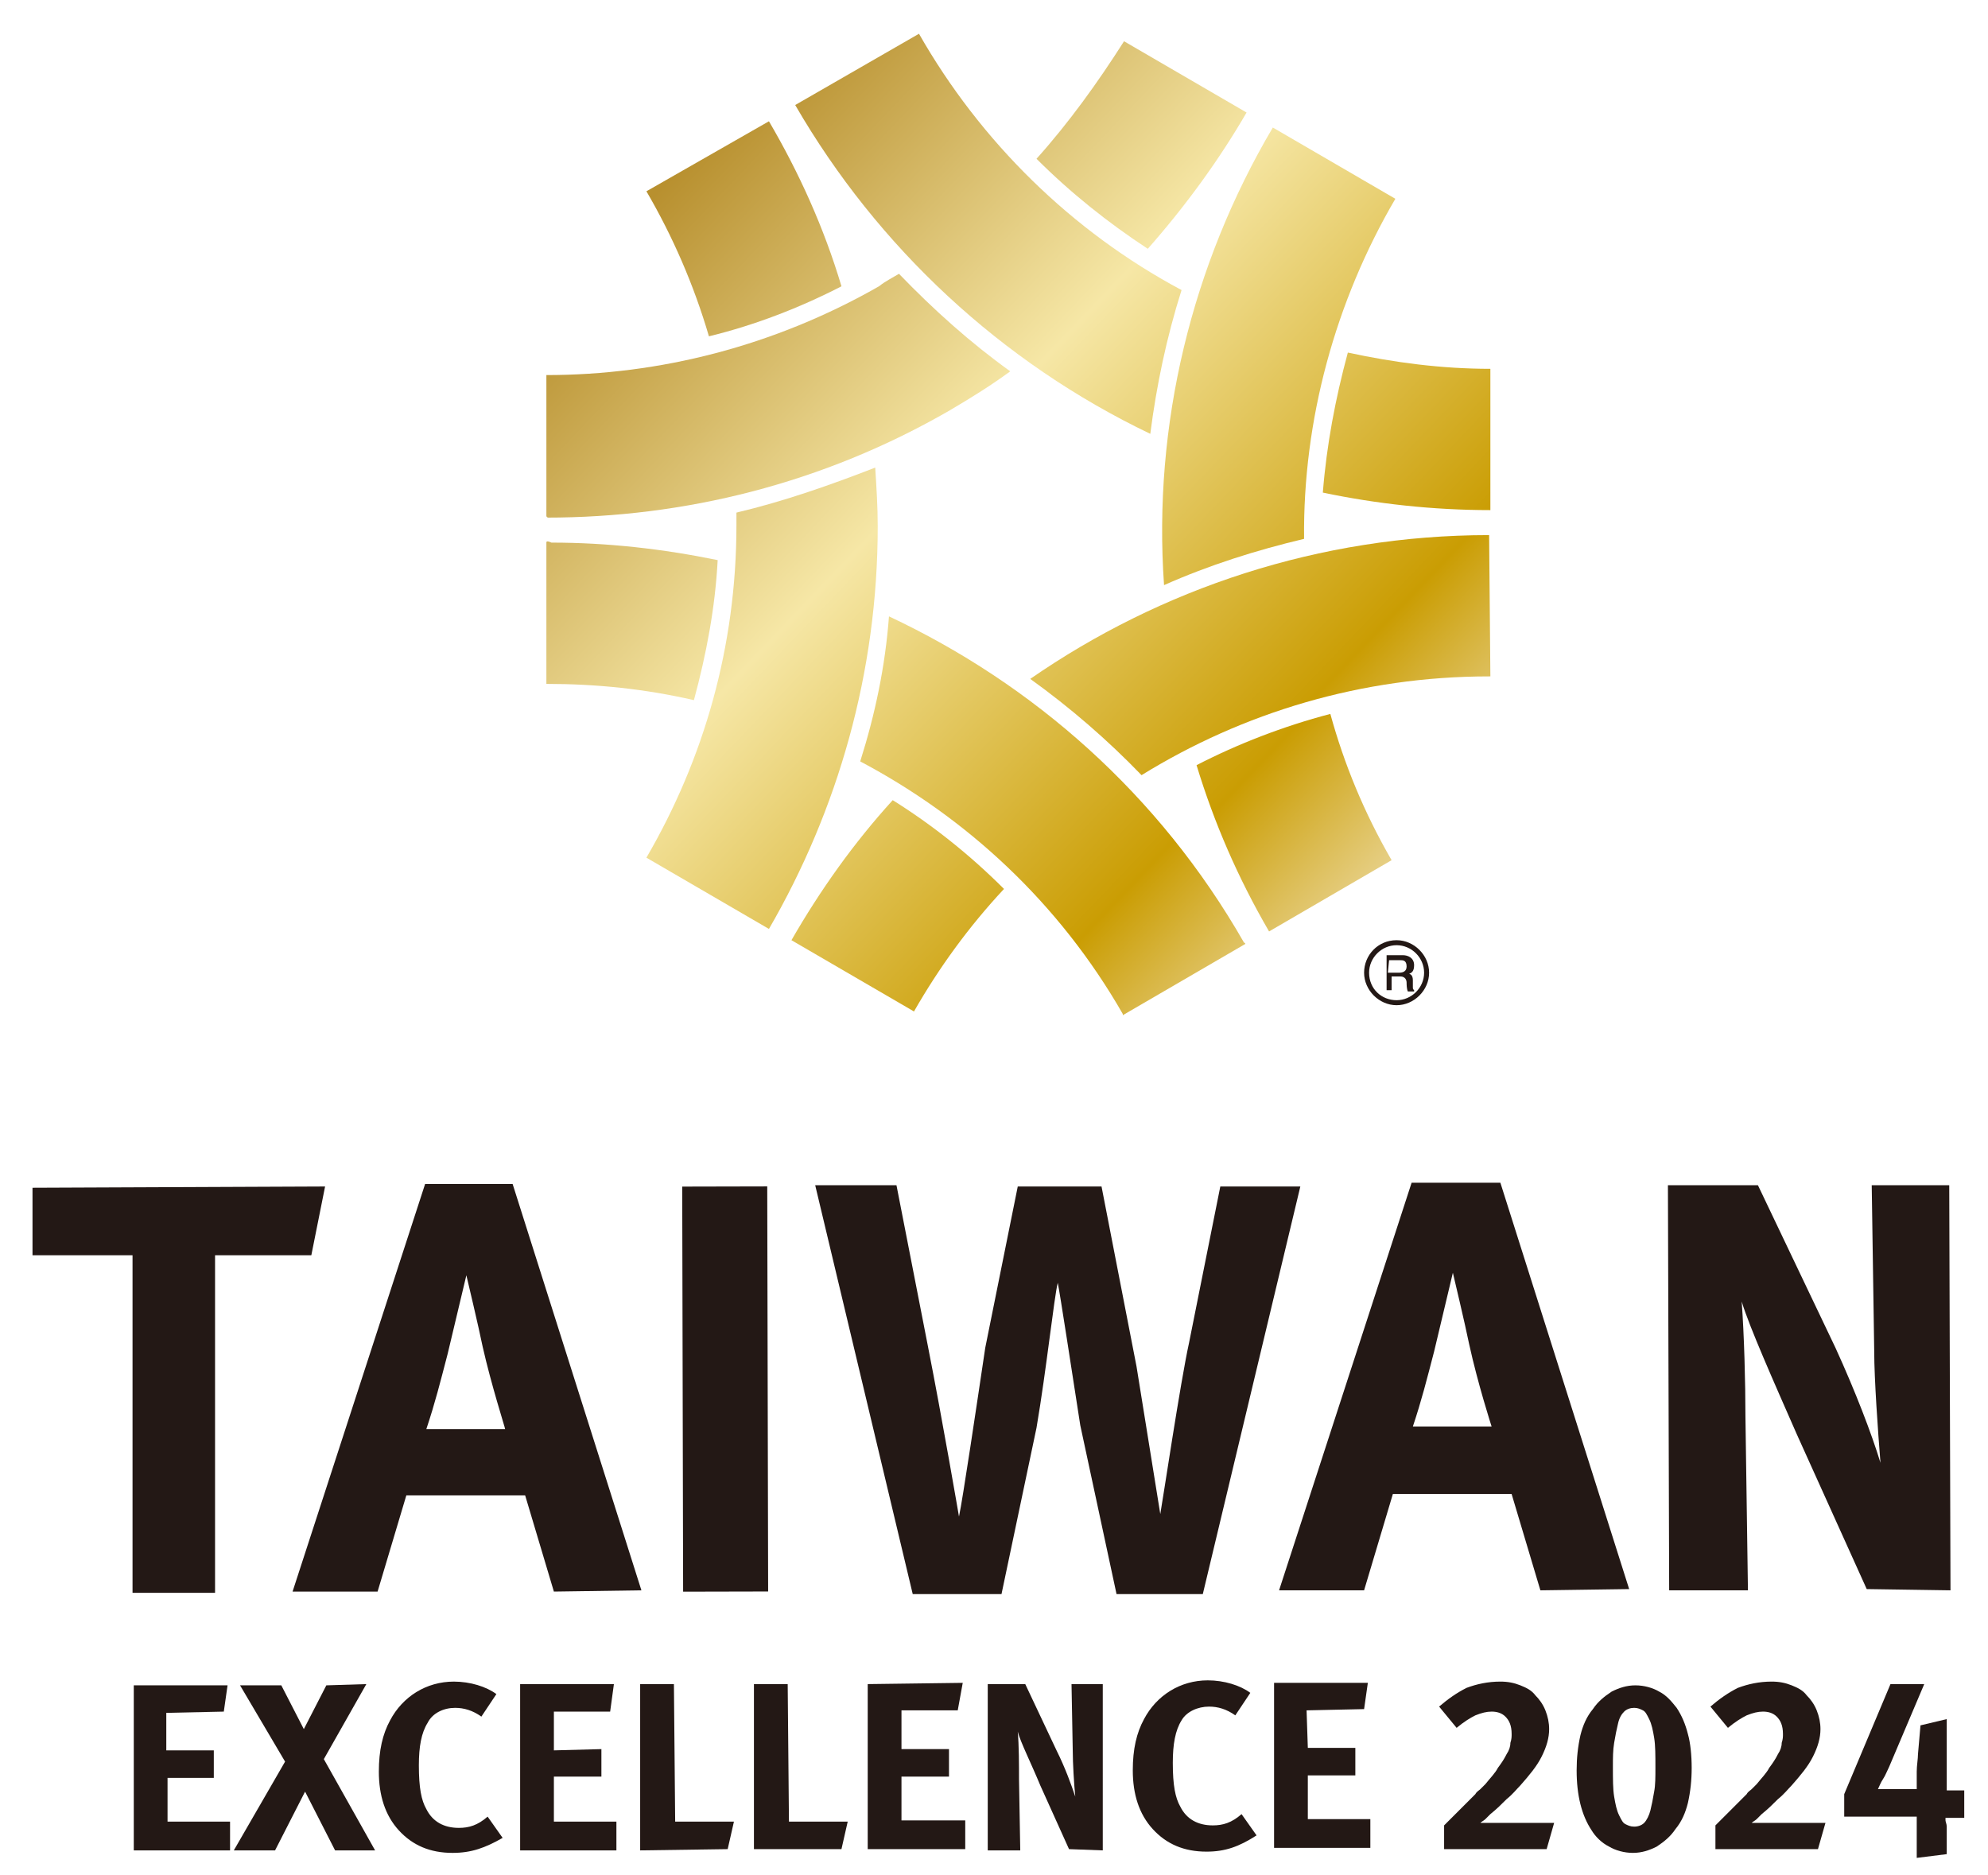
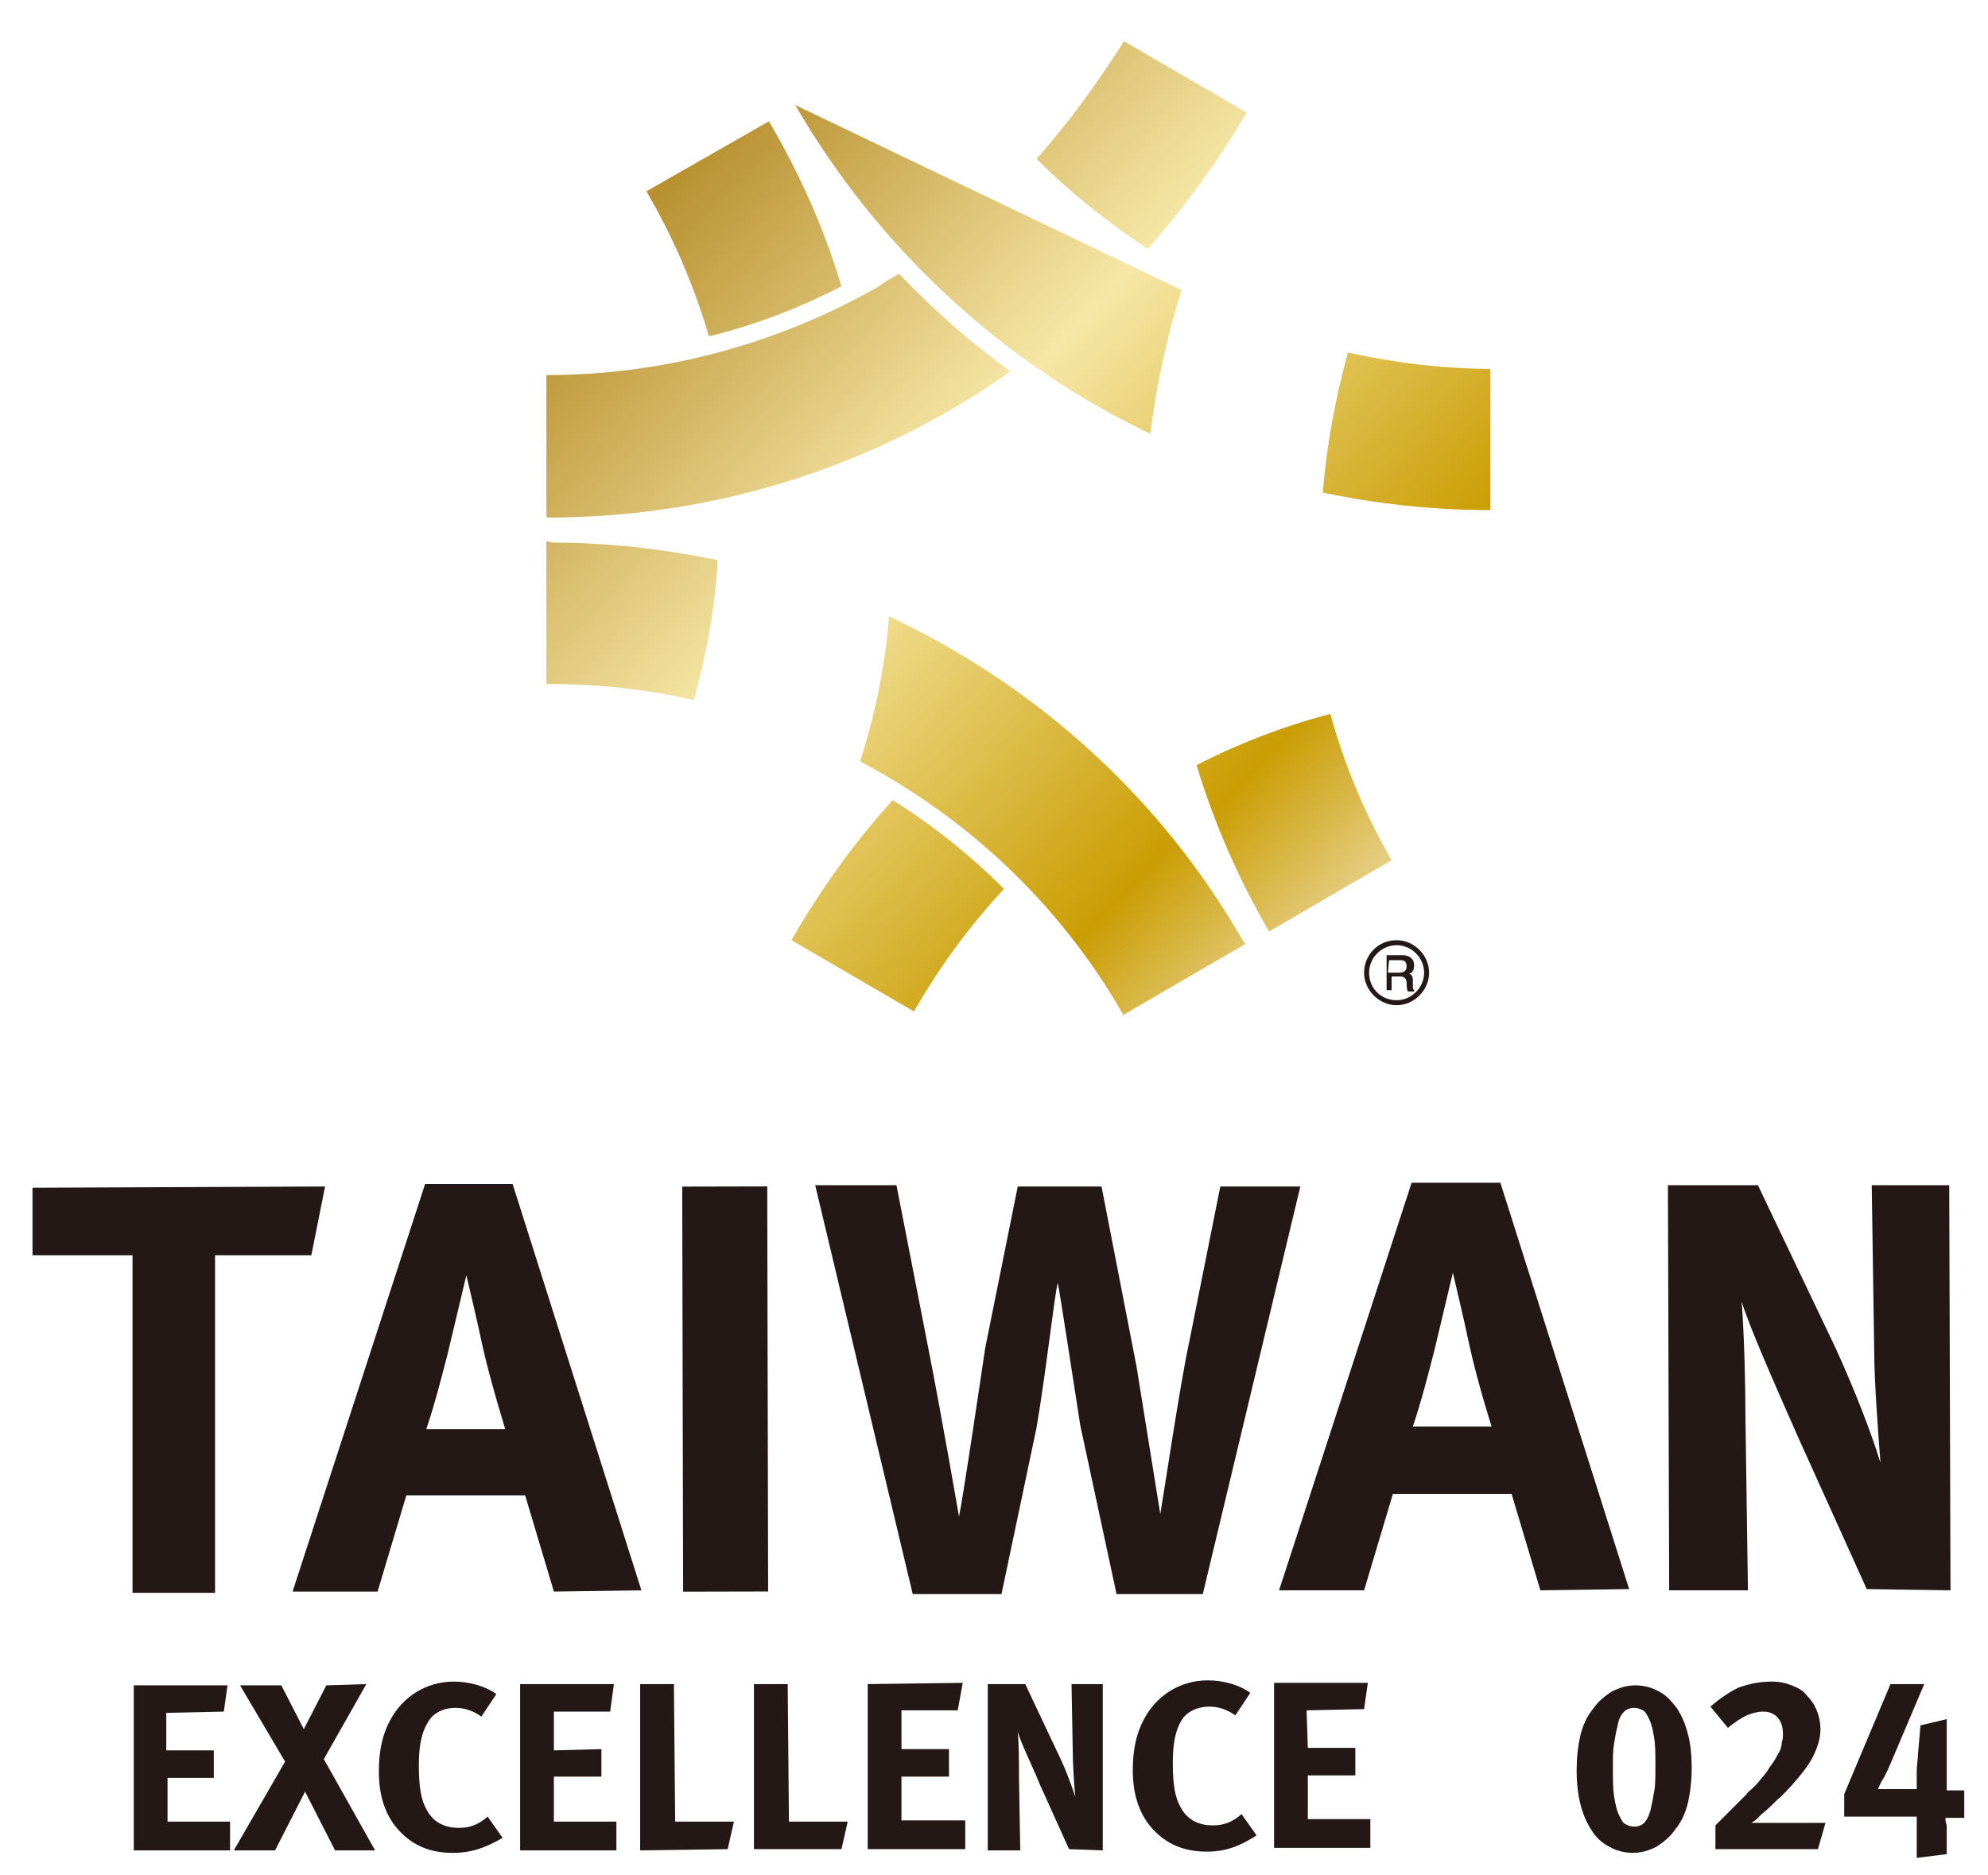
<svg xmlns="http://www.w3.org/2000/svg" xmlns:xlink="http://www.w3.org/1999/xlink" version="1.1" id="圖層_1" x="0px" y="0px" viewBox="0 0 159 150" style="enable-background:new 0 0 159 150;" xml:space="preserve">
  <style type="text/css">
	.st0{fill:#231815;}
	.st1{clip-path:url(#SVGID_00000160176276628805785400000001225089887871887518_);fill:#231815;}
	.st2{clip-path:url(#SVGID_00000167371947292493960090000014714482028928277159_);fill:#231815;}
	.st3{clip-path:url(#SVGID_00000158005069276874437530000015828260663042613668_);fill:#231815;}
	.st4{clip-path:url(#SVGID_00000065073426538012060900000005402953354029718404_);fill:#231815;}
	.st5{clip-path:url(#SVGID_00000093881436607616991840000016114764021451062193_);fill:#231815;}
	.st6{clip-path:url(#SVGID_00000127022586808484057220000011674163530017454755_);fill:#231815;}
	.st7{clip-path:url(#SVGID_00000091016811362326028300000010172690345720765370_);fill:#231815;}
	.st8{clip-path:url(#SVGID_00000074402648393678531460000007919659753167443383_);fill:#231815;}
	.st9{clip-path:url(#SVGID_00000091731309308204640320000003564398316045583755_);fill:#231815;}
	.st10{clip-path:url(#SVGID_00000047043664932845426770000012835499953148980868_);fill:#231815;}
	.st11{clip-path:url(#SVGID_00000047772142721696677510000005515651545603947682_);fill:#231815;}
	.st12{clip-path:url(#SVGID_00000170994013188109989050000011003696485015937453_);fill:#231815;}
	.st13{clip-path:url(#SVGID_00000000904904628409333950000012190602890228036738_);fill:#231815;}
	.st14{clip-path:url(#SVGID_00000111164554550059307470000003639226990392125325_);fill:#231815;}
	.st15{clip-path:url(#SVGID_00000085220458190022298250000015178999788910521500_);fill:#231815;}
	
		.st16{clip-path:url(#SVGID_00000088833338880923634570000010790958013321665465_);fill:url(#SVGID_00000160898182531794727690000002344995471064418692_);}
	
		.st17{clip-path:url(#SVGID_00000036943761982381853400000007120729252776864925_);fill:url(#SVGID_00000018940869153718782000000004227105727990888125_);}
	
		.st18{clip-path:url(#SVGID_00000176762032758799763580000006411854060719421348_);fill:url(#SVGID_00000178909497204132858310000012697175932587239597_);}
	
		.st19{clip-path:url(#SVGID_00000163782355998380971250000006381191758353590418_);fill:url(#SVGID_00000013186347348683233970000007618360654893181063_);}
	
		.st20{clip-path:url(#SVGID_00000033357104061759696480000003937285227368560034_);fill:url(#SVGID_00000132773716660247196280000008223060939267177913_);}
	
		.st21{clip-path:url(#SVGID_00000163061006565256671100000011923635602280499336_);fill:url(#SVGID_00000159466843121721869250000017028399666799016123_);}
	
		.st22{clip-path:url(#SVGID_00000132772222675740678970000012934170690578732464_);fill:url(#SVGID_00000005268669257840939120000013416007561419608975_);}
	
		.st23{clip-path:url(#SVGID_00000121244407602683632940000014987275782504290740_);fill:url(#SVGID_00000123432460483598742220000007259330539519115667_);}
	
		.st24{clip-path:url(#SVGID_00000130619107707591503140000006554154941562444982_);fill:url(#SVGID_00000144301734087631398570000008347268380293435828_);}
	
		.st25{clip-path:url(#SVGID_00000170999972852164079810000014015209934162740154_);fill:url(#SVGID_00000164514590840486850560000008869229107755918269_);}
	
		.st26{clip-path:url(#SVGID_00000059988159702432262420000011424636748630740386_);fill:url(#SVGID_00000041984330762870502960000002769199479499979933_);}
	
		.st27{clip-path:url(#SVGID_00000060017907758745125660000013489990696217287330_);fill:url(#SVGID_00000169536473954018159570000009760046191866928263_);}
	.st28{clip-path:url(#SVGID_00000008860480772249724600000005972984480411590044_);fill:#231815;}
	.st29{clip-path:url(#SVGID_00000028299779380951539660000003957768227057439899_);fill:#231815;}
	.st30{clip-path:url(#SVGID_00000164489914216358811520000000192132987194918564_);fill:#231815;}
	.st31{clip-path:url(#SVGID_00000170255115867776195980000012000194647146706618_);fill:#231815;}
	.st32{clip-path:url(#SVGID_00000049197041153283017680000017911541432045812896_);fill:#231815;}
	.st33{clip-path:url(#SVGID_00000035505401242917691800000002496623496036758413_);fill:#231815;}
</style>
  <g>
    <polygon class="st0" points="24.9,100.4 17.2,100.4 17.2,127.4 10.6,127.4 10.6,100.4 2.6,100.4 2.6,95 26,94.9  " />
    <g>
      <g>
        <defs>
          <rect id="SVGID_1_" x="-35.4" y="-9.1" width="214.8" height="176.7" />
        </defs>
        <clipPath id="SVGID_00000082361730237551569950000008471242386910742168_">
          <use xlink:href="#SVGID_1_" style="overflow:visible;" />
        </clipPath>
        <path style="clip-path:url(#SVGID_00000082361730237551569950000008471242386910742168_);fill:#231815;" d="M44.3,127.3l-2.3-7.7     h-9.5l-2.3,7.7h-6.8L34,94.7h7l10.3,32.5L44.3,127.3z M38.6,107.7c-0.3-1.5-1.3-5.7-1.3-5.7s-0.9,3.8-1.5,6.3     c-0.6,2.3-1,3.9-1.7,6h6.3C40.4,114.2,39.3,110.8,38.6,107.7" />
      </g>
      <g>
        <defs>
          <rect id="SVGID_00000173120048305530029700000018101242127209891255_" x="-35.5" y="-9.1" transform="matrix(1 -2.220882e-03 2.220882e-03 1 -0.176 0.16)" width="214.8" height="176.7" />
        </defs>
        <clipPath id="SVGID_00000013894642501451153870000013269457915654872478_">
          <use xlink:href="#SVGID_00000173120048305530029700000018101242127209891255_" style="overflow:visible;" />
        </clipPath>
        <rect x="54.6" y="94.9" transform="matrix(1 -2.220882e-03 2.220882e-03 1 -0.247 0.129)" style="clip-path:url(#SVGID_00000013894642501451153870000013269457915654872478_);fill:#231815;" width="6.8" height="32.4" />
      </g>
      <g>
        <defs>
          <rect id="SVGID_00000156560085578902561690000018099194259512016008_" x="-35.4" y="-9.1" width="214.8" height="176.7" />
        </defs>
        <clipPath id="SVGID_00000141431013290816144580000003491197274304918162_">
          <use xlink:href="#SVGID_00000156560085578902561690000018099194259512016008_" style="overflow:visible;" />
        </clipPath>
        <path style="clip-path:url(#SVGID_00000141431013290816144580000003491197274304918162_);fill:#231815;" d="M123.2,127.2     l-2.3-7.7h-9.5l-2.3,7.7h-6.8l10.6-32.6h7.1l10.3,32.5L123.2,127.2z M117.5,107.5c-0.3-1.5-1.3-5.7-1.3-5.7s-0.9,3.8-1.5,6.3     c-0.6,2.3-1,3.9-1.7,6h6.3C119.3,114.1,118.2,110.7,117.5,107.5" />
      </g>
      <g>
        <defs>
          <rect id="SVGID_00000010301285596124766590000013277989474816383395_" x="-35.4" y="-9.1" width="214.8" height="176.7" />
        </defs>
        <clipPath id="SVGID_00000174570673106870339970000001631090017852284076_">
          <use xlink:href="#SVGID_00000010301285596124766590000013277989474816383395_" style="overflow:visible;" />
        </clipPath>
        <path style="clip-path:url(#SVGID_00000174570673106870339970000001631090017852284076_);fill:#231815;" d="M149.3,127.1     l-5.6-12.4c-1.8-4.1-3.8-8.6-4.4-10.6c0.2,2.7,0.3,6.5,0.3,9.2l0.2,13.9h-6.3l-0.1-32.4h7.2l6.2,13c1.6,3.5,2.9,6.9,3.6,9.2     c-0.2-2.5-0.5-6.7-0.5-8.9l-0.2-13.3h6.2l0.1,32.4L149.3,127.1z" />
      </g>
      <g>
        <defs>
          <rect id="SVGID_00000110461746184293678370000017797327617079432103_" x="-35.4" y="-9.1" width="214.8" height="176.7" />
        </defs>
        <clipPath id="SVGID_00000043452724682075137650000009401456082271289259_">
          <use xlink:href="#SVGID_00000110461746184293678370000017797327617079432103_" style="overflow:visible;" />
        </clipPath>
        <polygon style="clip-path:url(#SVGID_00000043452724682075137650000009401456082271289259_);fill:#231815;" points="10.7,148      10.7,134.8 18.2,134.8 17.9,136.9 13.3,137 13.3,140 17.1,140 17.1,142.2 13.4,142.2 13.4,145.7 18.4,145.7 18.4,148    " />
      </g>
      <g>
        <defs>
          <rect id="SVGID_00000160175225993220383400000008042010982570456745_" x="-35.4" y="-9.1" width="214.8" height="176.7" />
        </defs>
        <clipPath id="SVGID_00000053539681410959248410000016696873409014814647_">
          <use xlink:href="#SVGID_00000160175225993220383400000008042010982570456745_" style="overflow:visible;" />
        </clipPath>
        <polygon style="clip-path:url(#SVGID_00000053539681410959248410000016696873409014814647_);fill:#231815;" points="26.8,148      24.4,143.3 22,148 18.7,148 22.8,140.9 19.2,134.8 22.5,134.8 24.3,138.3 26.1,134.8 29.3,134.7 25.9,140.7 30,148    " />
      </g>
      <g>
        <defs>
          <rect id="SVGID_00000039134170599440612150000016684210290504305840_" x="-35.4" y="-9.1" width="214.8" height="176.7" />
        </defs>
        <clipPath id="SVGID_00000010993041673368179880000004771423788832346268_">
          <use xlink:href="#SVGID_00000039134170599440612150000016684210290504305840_" style="overflow:visible;" />
        </clipPath>
        <path style="clip-path:url(#SVGID_00000010993041673368179880000004771423788832346268_);fill:#231815;" d="M36.2,148.2     c-1.8,0-3.2-0.6-4.3-1.8c-1.1-1.2-1.6-2.8-1.6-4.7c0-1.7,0.3-3,0.9-4.1c1-1.9,2.9-3.1,5.1-3.1c1.3,0,2.6,0.4,3.4,1l-1.2,1.8     c-0.7-0.5-1.4-0.7-2.1-0.7c-0.9,0-1.8,0.4-2.2,1.2c-0.5,0.8-0.7,1.9-0.7,3.4c0,1.8,0.2,2.8,0.6,3.5c0.5,1,1.4,1.5,2.6,1.5     c0.8,0,1.5-0.2,2.3-0.9l1.2,1.7C38.8,147.8,37.7,148.2,36.2,148.2" />
      </g>
      <g>
        <defs>
          <rect id="SVGID_00000183944631783941853200000010675808520653762450_" x="-35.4" y="-9.1" width="214.8" height="176.7" />
        </defs>
        <clipPath id="SVGID_00000067229171685497183480000002248681472570290849_">
          <use xlink:href="#SVGID_00000183944631783941853200000010675808520653762450_" style="overflow:visible;" />
        </clipPath>
        <polygon style="clip-path:url(#SVGID_00000067229171685497183480000002248681472570290849_);fill:#231815;" points="41.6,148      41.6,134.7 49.1,134.7 48.8,136.9 44.3,136.9 44.3,140 48.1,139.9 48.1,142.1 44.3,142.1 44.3,145.7 49.3,145.7 49.3,148    " />
      </g>
      <g>
        <defs>
          <rect id="SVGID_00000042717444469361074970000002537081218294034304_" x="-35.4" y="-9.1" width="214.8" height="176.7" />
        </defs>
        <clipPath id="SVGID_00000068642821290527294800000005552768074460465844_">
          <use xlink:href="#SVGID_00000042717444469361074970000002537081218294034304_" style="overflow:visible;" />
        </clipPath>
        <polygon style="clip-path:url(#SVGID_00000068642821290527294800000005552768074460465844_);fill:#231815;" points="58.2,147.9      51.2,148 51.2,134.7 53.9,134.7 54,145.7 58.7,145.7    " />
      </g>
      <g>
        <defs>
          <rect id="SVGID_00000099663709480183673320000002486240490182929343_" x="-35.4" y="-9.1" width="214.8" height="176.7" />
        </defs>
        <clipPath id="SVGID_00000169549748285012202880000001650282073152482216_">
          <use xlink:href="#SVGID_00000099663709480183673320000002486240490182929343_" style="overflow:visible;" />
        </clipPath>
        <polygon style="clip-path:url(#SVGID_00000169549748285012202880000001650282073152482216_);fill:#231815;" points="67.3,147.9      60.3,147.9 60.3,134.7 63,134.7 63.1,145.7 67.8,145.7    " />
      </g>
      <g>
        <defs>
          <rect id="SVGID_00000159468906419656129810000015184819216178490289_" x="-35.4" y="-9.1" width="214.8" height="176.7" />
        </defs>
        <clipPath id="SVGID_00000145753933538874329550000017848208593673844119_">
          <use xlink:href="#SVGID_00000159468906419656129810000015184819216178490289_" style="overflow:visible;" />
        </clipPath>
        <polygon style="clip-path:url(#SVGID_00000145753933538874329550000017848208593673844119_);fill:#231815;" points="69.4,147.9      69.4,134.7 77,134.6 76.6,136.8 72.1,136.8 72.1,139.9 75.9,139.9 75.9,142.1 72.1,142.1 72.1,145.6 77.2,145.6 77.2,147.9         " />
      </g>
      <g>
        <defs>
          <rect id="SVGID_00000109726911975734038970000001867382527414426774_" x="-35.4" y="-9.1" width="214.8" height="176.7" />
        </defs>
        <clipPath id="SVGID_00000079461262643818056640000008925363781964831630_">
          <use xlink:href="#SVGID_00000109726911975734038970000001867382527414426774_" style="overflow:visible;" />
        </clipPath>
        <path style="clip-path:url(#SVGID_00000079461262643818056640000008925363781964831630_);fill:#231815;" d="M85.5,147.9l-2.3-5.1     c-0.7-1.7-1.6-3.5-1.8-4.3c0.1,1.1,0.1,2.7,0.1,3.8l0.1,5.7H79v-13.3h3l2.5,5.3c0.7,1.4,1.2,2.8,1.5,3.7c-0.1-1-0.2-2.7-0.2-3.6     l-0.1-5.4h2.5V148L85.5,147.9z" />
      </g>
      <g>
        <defs>
          <rect id="SVGID_00000114072811288702187090000009548117437762275728_" x="-35.4" y="-9.1" width="214.8" height="176.7" />
        </defs>
        <clipPath id="SVGID_00000158000198594280984950000001052233747711409292_">
          <use xlink:href="#SVGID_00000114072811288702187090000009548117437762275728_" style="overflow:visible;" />
        </clipPath>
        <path style="clip-path:url(#SVGID_00000158000198594280984950000001052233747711409292_);fill:#231815;" d="M96.5,148.1     c-1.8,0-3.2-0.6-4.3-1.8c-1.1-1.2-1.6-2.8-1.6-4.7c0-1.7,0.3-3,0.9-4.1c1-1.9,2.9-3.1,5.1-3.1c1.3,0,2.6,0.4,3.4,1l-1.2,1.8     c-0.7-0.5-1.4-0.7-2.1-0.7c-0.9,0-1.8,0.4-2.2,1.1c-0.5,0.8-0.7,1.9-0.7,3.4c0,1.8,0.2,2.8,0.6,3.5c0.5,1,1.4,1.5,2.6,1.5     c0.8,0,1.5-0.2,2.3-0.9l1.2,1.7C99.1,147.7,98,148.1,96.5,148.1" />
      </g>
      <g>
        <defs>
          <rect id="SVGID_00000088133219034187930840000016179283120035343500_" x="-35.4" y="-9.1" width="214.8" height="176.7" />
        </defs>
        <clipPath id="SVGID_00000152263680256837373790000017530743172090331060_">
          <use xlink:href="#SVGID_00000088133219034187930840000016179283120035343500_" style="overflow:visible;" />
        </clipPath>
        <polygon style="clip-path:url(#SVGID_00000152263680256837373790000017530743172090331060_);fill:#231815;" points="101.9,147.8      101.9,134.6 109.4,134.6 109.1,136.7 104.5,136.8 104.6,139.8 108.4,139.8 108.4,142 104.6,142 104.6,145.5 109.6,145.5      109.6,147.8    " />
      </g>
      <g>
        <defs>
          <rect id="SVGID_00000067930461352276375550000010832964674045056944_" x="-35.4" y="-9.1" width="214.8" height="176.7" />
        </defs>
        <clipPath id="SVGID_00000094607651561015897490000006988861932551317396_">
          <use xlink:href="#SVGID_00000067930461352276375550000010832964674045056944_" style="overflow:visible;" />
        </clipPath>
        <path style="clip-path:url(#SVGID_00000094607651561015897490000006988861932551317396_);fill:#231815;" d="M96.2,127.5h-6.9     L86.4,114c-0.7-4.5-1.6-10.4-1.8-11.4c-0.3,1.2-0.9,6.9-1.7,11.6l-2.8,13.3H73l-7.8-32.7h6.5l2.5,12.8c1.2,6.1,2.5,13.7,2.5,13.7     c0.3-1.4,1.4-8.8,2.1-13.5l2.6-12.9h6.7l2.8,14.4c0.5,3.1,1.9,11.8,1.9,11.8c0.2-1.1,1.6-10.5,2.3-13.7l2.5-12.5h6.4L96.2,127.5z     " />
      </g>
    </g>
    <g>
      <g>
        <defs>
          <path id="SVGID_00000037657645197172688910000000324426994750891141_" d="M105.8,39.4c4.3,0.9,8.8,1.4,13.4,1.4V29.5      c-3.9,0-7.7-0.5-11.4-1.3C106.8,31.9,106.1,35.6,105.8,39.4" />
        </defs>
        <clipPath id="SVGID_00000140726144590578534940000007143127982281924025_">
          <use xlink:href="#SVGID_00000037657645197172688910000000324426994750891141_" style="overflow:visible;" />
        </clipPath>
        <linearGradient id="SVGID_00000117673910090451091330000008417138237222481306_" gradientUnits="userSpaceOnUse" x1="-812.2" y1="500.411" x2="-809.428" y2="500.411" gradientTransform="matrix(25.594 24.571 -24.571 25.594 33154.711 7143.809)">
          <stop offset="0" style="stop-color:#B8902F" />
          <stop offset="0.321" style="stop-color:#F6E7A6" />
          <stop offset="0.674" style="stop-color:#CA9D03" />
          <stop offset="0.875" style="stop-color:#F5E9C8" />
          <stop offset="1" style="stop-color:#D7A94B" />
        </linearGradient>
        <polygon style="clip-path:url(#SVGID_00000140726144590578534940000007143127982281924025_);fill:url(#SVGID_00000117673910090451091330000008417138237222481306_);" points="     112.3,21.5 125.6,34.3 112.8,47.5 99.5,34.8    " />
      </g>
    </g>
    <g>
      <g>
        <defs>
-           <path id="SVGID_00000023997905189782152040000002280992218292725682_" d="M63.6,8.4C70.2,19.8,80.1,29,92,34.7      c0.5-3.9,1.3-7.7,2.5-11.5c-8.8-4.7-16.1-11.9-21-20.5L63.6,8.4z" />
+           <path id="SVGID_00000023997905189782152040000002280992218292725682_" d="M63.6,8.4C70.2,19.8,80.1,29,92,34.7      c0.5-3.9,1.3-7.7,2.5-11.5L63.6,8.4z" />
        </defs>
        <clipPath id="SVGID_00000070814833702924427230000014419664118507874997_">
          <use xlink:href="#SVGID_00000023997905189782152040000002280992218292725682_" style="overflow:visible;" />
        </clipPath>
        <linearGradient id="SVGID_00000150812826620036758010000000557891270119845551_" gradientUnits="userSpaceOnUse" x1="-812.211" y1="500.638" x2="-809.44" y2="500.638" gradientTransform="matrix(25.597 24.573 -24.573 25.597 33155.922 7147.511)">
          <stop offset="0" style="stop-color:#B8902F" />
          <stop offset="0.321" style="stop-color:#F6E7A6" />
          <stop offset="0.674" style="stop-color:#CA9D03" />
          <stop offset="0.875" style="stop-color:#F5E9C8" />
          <stop offset="1" style="stop-color:#D7A94B" />
        </linearGradient>
        <polygon style="clip-path:url(#SVGID_00000070814833702924427230000014419664118507874997_);fill:url(#SVGID_00000150812826620036758010000000557891270119845551_);" points="     78.4,-12.7 110.5,18 79.7,50.1 47.6,19.3    " />
      </g>
    </g>
    <g>
      <g>
        <defs>
          <path id="SVGID_00000043450771119446387610000002881631009670734978_" d="M51.7,15.3c2.1,3.6,3.8,7.5,5,11.6      c3.7-0.9,7.3-2.3,10.6-4c-1.4-4.7-3.4-9.1-5.8-13.2L51.7,15.3z" />
        </defs>
        <clipPath id="SVGID_00000143585104465319140880000001974105459758138004_">
          <use xlink:href="#SVGID_00000043450771119446387610000002881631009670734978_" style="overflow:visible;" />
        </clipPath>
        <linearGradient id="SVGID_00000159433704773388430500000014902691356485554837_" gradientUnits="userSpaceOnUse" x1="-812.208" y1="500.872" x2="-809.437" y2="500.872" gradientTransform="matrix(25.594 24.57 -24.57 25.594 33148.398 7150.127)">
          <stop offset="0" style="stop-color:#B8902F" />
          <stop offset="0.321" style="stop-color:#F6E7A6" />
          <stop offset="0.674" style="stop-color:#CA9D03" />
          <stop offset="0.875" style="stop-color:#F5E9C8" />
          <stop offset="1" style="stop-color:#D7A94B" />
        </linearGradient>
        <polygon style="clip-path:url(#SVGID_00000143585104465319140880000001974105459758138004_);fill:url(#SVGID_00000159433704773388430500000014902691356485554837_);" points="     59.2,1.8 76,17.9 59.8,34.7 43,18.6    " />
      </g>
    </g>
    <g>
      <g>
        <defs>
          <path id="SVGID_00000127752771642889279760000003091224847977757366_" d="M58.9,41c0,0.3,0,0.6,0,1c0,9.7-2.6,18.7-7.2,26.6      l9.8,5.7c5.5-9.5,8.7-20.5,8.7-32.2c0-1.6-0.1-3.1-0.2-4.7C66.4,38.8,62.7,40.1,58.9,41" />
        </defs>
        <clipPath id="SVGID_00000087402126888162072570000002884091736252938687_">
          <use xlink:href="#SVGID_00000127752771642889279760000003091224847977757366_" style="overflow:visible;" />
        </clipPath>
        <linearGradient id="SVGID_00000090983381300156132750000011282940095207486140_" gradientUnits="userSpaceOnUse" x1="-812.2" y1="501.375" x2="-809.428" y2="501.375" gradientTransform="matrix(25.595 24.571 -24.571 25.595 33143.797 7156.044)">
          <stop offset="0" style="stop-color:#B8902F" />
          <stop offset="0.321" style="stop-color:#F6E7A6" />
          <stop offset="0.674" style="stop-color:#CA9D03" />
          <stop offset="0.875" style="stop-color:#F5E9C8" />
          <stop offset="1" style="stop-color:#D7A94B" />
        </linearGradient>
-         <polygon style="clip-path:url(#SVGID_00000087402126888162072570000002884091736252938687_);fill:url(#SVGID_00000090983381300156132750000011282940095207486140_);" points="     60.6,28 88.7,55 61.3,83.4 33.2,56.5    " />
      </g>
    </g>
    <g>
      <g>
        <defs>
          <path id="SVGID_00000169555437561908506730000013866487637552050567_" d="M95.7,61.2c1.4,4.6,3.3,9,5.8,13.3l9.8-5.7      c-2.2-3.8-3.8-7.7-4.9-11.7C102.6,58.1,99,59.5,95.7,61.2" />
        </defs>
        <clipPath id="SVGID_00000050658108456590601490000015632907200062893206_">
          <use xlink:href="#SVGID_00000169555437561908506730000013866487637552050567_" style="overflow:visible;" />
        </clipPath>
        <linearGradient id="SVGID_00000173146324982578923850000011346823366316077202_" gradientUnits="userSpaceOnUse" x1="-812.207" y1="500.954" x2="-809.435" y2="500.954" gradientTransform="matrix(25.601 24.576 -24.576 25.601 33156.156 7152.618)">
          <stop offset="0" style="stop-color:#B8902F" />
          <stop offset="0.321" style="stop-color:#F6E7A6" />
          <stop offset="0.674" style="stop-color:#CA9D03" />
          <stop offset="0.875" style="stop-color:#F5E9C8" />
          <stop offset="1" style="stop-color:#D7A94B" />
        </linearGradient>
        <polygon style="clip-path:url(#SVGID_00000050658108456590601490000015632907200062893206_);fill:url(#SVGID_00000173146324982578923850000011346823366316077202_);" points="     103.1,49.4 119.9,65.5 103.8,82.4 87,66.2    " />
      </g>
    </g>
    <g>
      <g>
        <defs>
          <path id="SVGID_00000160162900567229175130000009607440607491464601_" d="M93.1,46.8c3.6-1.6,7.4-2.8,11.2-3.7      c-0.1-9.5,2.5-19,7.3-27.2l-9.8-5.7C95.3,21.2,92.2,34,93.1,46.8" />
        </defs>
        <clipPath id="SVGID_00000098185162456381981030000005618046347772538266_">
          <use xlink:href="#SVGID_00000160162900567229175130000009607440607491464601_" style="overflow:visible;" />
        </clipPath>
        <linearGradient id="SVGID_00000139256290943023087460000002158589467447411077_" gradientUnits="userSpaceOnUse" x1="-812.191" y1="500.455" x2="-809.42" y2="500.455" gradientTransform="matrix(25.596 24.572 -24.572 25.596 33155 7144.935)">
          <stop offset="0" style="stop-color:#B8902F" />
          <stop offset="0.321" style="stop-color:#F6E7A6" />
          <stop offset="0.674" style="stop-color:#CA9D03" />
          <stop offset="0.875" style="stop-color:#F5E9C8" />
          <stop offset="1" style="stop-color:#D7A94B" />
        </linearGradient>
-         <polygon style="clip-path:url(#SVGID_00000098185162456381981030000005618046347772538266_);fill:url(#SVGID_00000139256290943023087460000002158589467447411077_);" points="     101.5,0.5 129.8,27.7 102.3,56.4 73.9,29.2    " />
      </g>
    </g>
    <g>
      <g>
        <defs>
          <path id="SVGID_00000171716753934534897840000012367202524010668446_" d="M63.3,75.2l9.8,5.7c2-3.5,4.4-6.8,7.2-9.8      c-2.7-2.7-5.7-5.1-8.9-7.1C68.3,67.4,65.6,71.2,63.3,75.2" />
        </defs>
        <clipPath id="SVGID_00000080192892227400424300000010597791522557904817_">
          <use xlink:href="#SVGID_00000171716753934534897840000012367202524010668446_" style="overflow:visible;" />
        </clipPath>
        <linearGradient id="SVGID_00000131365733397986170720000015603998491702071941_" gradientUnits="userSpaceOnUse" x1="-812.21" y1="501.409" x2="-809.438" y2="501.409" gradientTransform="matrix(25.595 24.571 -24.571 25.595 33141.652 7158.732)">
          <stop offset="0" style="stop-color:#B8902F" />
          <stop offset="0.321" style="stop-color:#F6E7A6" />
          <stop offset="0.674" style="stop-color:#CA9D03" />
          <stop offset="0.875" style="stop-color:#F5E9C8" />
          <stop offset="1" style="stop-color:#D7A94B" />
        </linearGradient>
        <polygon style="clip-path:url(#SVGID_00000080192892227400424300000010597791522557904817_);fill:url(#SVGID_00000131365733397986170720000015603998491702071941_);" points="     71.5,55.5 88.8,72.1 72.2,89.4 54.9,72.8    " />
      </g>
    </g>
    <g>
      <g>
        <defs>
-           <path id="SVGID_00000016795438094498676310000004833371771780161176_" d="M119.1,42.8c-13.6,0-26.3,4.3-36.7,11.5      c3.2,2.3,6.2,4.9,8.9,7.7c8.1-5,17.6-7.9,27.8-7.9h0.1L119.1,42.8L119.1,42.8z" />
-         </defs>
+           </defs>
        <clipPath id="SVGID_00000154421353879084127400000008384214345938472069_">
          <use xlink:href="#SVGID_00000016795438094498676310000004833371771780161176_" style="overflow:visible;" />
        </clipPath>
        <linearGradient id="SVGID_00000122718567244384776900000012532044761608436889_" gradientUnits="userSpaceOnUse" x1="-812.206" y1="500.833" x2="-809.434" y2="500.833" gradientTransform="matrix(25.594 24.57 -24.57 25.594 33149.766 7148.083)">
          <stop offset="0" style="stop-color:#B8902F" />
          <stop offset="0.321" style="stop-color:#F6E7A6" />
          <stop offset="0.674" style="stop-color:#CA9D03" />
          <stop offset="0.875" style="stop-color:#F5E9C8" />
          <stop offset="1" style="stop-color:#D7A94B" />
        </linearGradient>
-         <polygon style="clip-path:url(#SVGID_00000154421353879084127400000008384214345938472069_);fill:url(#SVGID_00000122718567244384776900000012532044761608436889_);" points="     100.1,24.4 128.9,52 101.6,80.4 72.8,52.8    " />
      </g>
    </g>
    <g>
      <g>
        <defs>
          <path id="SVGID_00000075122812723593055680000013950514494589700270_" d="M43.7,43.3v11.4c4,0,7.9,0.4,11.8,1.3      c1-3.7,1.7-7.4,1.9-11.2c-4.4-0.9-8.8-1.4-13.3-1.4C43.9,43.3,43.8,43.3,43.7,43.3" />
        </defs>
        <clipPath id="SVGID_00000145760747023133709370000004487139050819328920_">
          <use xlink:href="#SVGID_00000075122812723593055680000013950514494589700270_" style="overflow:visible;" />
        </clipPath>
        <linearGradient id="SVGID_00000009562528004047347960000012152866220564255401_" gradientUnits="userSpaceOnUse" x1="-812.209" y1="501.389" x2="-809.437" y2="501.389" gradientTransform="matrix(25.597 24.573 -24.573 25.597 33144.637 7158.457)">
          <stop offset="0" style="stop-color:#B8902F" />
          <stop offset="0.321" style="stop-color:#F6E7A6" />
          <stop offset="0.674" style="stop-color:#CA9D03" />
          <stop offset="0.875" style="stop-color:#F5E9C8" />
          <stop offset="1" style="stop-color:#D7A94B" />
        </linearGradient>
        <polygon style="clip-path:url(#SVGID_00000145760747023133709370000004487139050819328920_);fill:url(#SVGID_00000009562528004047347960000012152866220564255401_);" points="     50.3,36.5 63.7,49.4 50.8,62.8 37.4,49.9    " />
      </g>
    </g>
    <g>
      <g>
        <defs>
          <path id="SVGID_00000124130967099005983610000010691470114154589847_" d="M68.8,60.9c8.5,4.5,15.9,11.3,21,20.2v0.1l9.8-5.7      c0,0,0-0.1-0.1-0.1c-6.8-11.9-16.9-20.7-28.4-26.1C70.8,53.3,70,57.1,68.8,60.9" />
        </defs>
        <clipPath id="SVGID_00000141422268145721959970000006491475455411153548_">
          <use xlink:href="#SVGID_00000124130967099005983610000010691470114154589847_" style="overflow:visible;" />
        </clipPath>
        <linearGradient id="SVGID_00000103257585600431405440000000981468384396390071_" gradientUnits="userSpaceOnUse" x1="-812.213" y1="501.163" x2="-809.441" y2="501.163" gradientTransform="matrix(25.592 24.569 -24.569 25.592 33141.887 7154.423)">
          <stop offset="0" style="stop-color:#B8902F" />
          <stop offset="0.321" style="stop-color:#F6E7A6" />
          <stop offset="0.674" style="stop-color:#CA9D03" />
          <stop offset="0.875" style="stop-color:#F5E9C8" />
          <stop offset="1" style="stop-color:#D7A94B" />
        </linearGradient>
        <polygon style="clip-path:url(#SVGID_00000141422268145721959970000006491475455411153548_);fill:url(#SVGID_00000103257585600431405440000000981468384396390071_);" points="     83.7,33.9 115.6,64.6 84.9,96.7 52.9,65.9    " />
      </g>
    </g>
    <g>
      <g>
        <defs>
          <path id="SVGID_00000054951217774359993970000011725498058634253207_" d="M70.3,22.9C61.9,27.7,52.7,30,43.7,30v11.4      c11,0,22.1-2.7,32.3-8.6c1.7-1,3.3-2,4.8-3.1c-3.2-2.3-6.1-4.9-8.9-7.8C71.4,22.2,70.8,22.5,70.3,22.9" />
        </defs>
        <clipPath id="SVGID_00000018948541356400745100000005750484890759503517_">
          <use xlink:href="#SVGID_00000054951217774359993970000011725498058634253207_" style="overflow:visible;" />
        </clipPath>
        <linearGradient id="SVGID_00000114756440065597745680000005499786024380403131_" gradientUnits="userSpaceOnUse" x1="-812.194" y1="500.974" x2="-809.423" y2="500.974" gradientTransform="matrix(25.594 24.57 -24.57 25.594 33144.953 7152.666)">
          <stop offset="0" style="stop-color:#B8902F" />
          <stop offset="0.321" style="stop-color:#F6E7A6" />
          <stop offset="0.674" style="stop-color:#CA9D03" />
          <stop offset="0.875" style="stop-color:#F5E9C8" />
          <stop offset="1" style="stop-color:#D7A94B" />
        </linearGradient>
        <polygon style="clip-path:url(#SVGID_00000018948541356400745100000005750484890759503517_);fill:url(#SVGID_00000114756440065597745680000005499786024380403131_);" points="     61.5,3.3 90.5,31.2 63,59.8 34,32    " />
      </g>
    </g>
    <g>
      <g>
        <defs>
          <path id="SVGID_00000119080000456095946610000017327884209921478590_" d="M82.9,12.7c2.7,2.7,5.7,5.1,8.9,7.2      c3-3.4,5.7-7.1,7.9-10.9l-9.8-5.7C87.8,6.6,85.5,9.8,82.9,12.7" />
        </defs>
        <clipPath id="SVGID_00000058590283433457848340000000157576012897837988_">
          <use xlink:href="#SVGID_00000119080000456095946610000017327884209921478590_" style="overflow:visible;" />
        </clipPath>
        <linearGradient id="SVGID_00000031198936297997581740000010664459969118699442_" gradientUnits="userSpaceOnUse" x1="-812.208" y1="500.387" x2="-809.436" y2="500.387" gradientTransform="matrix(25.587 24.564 -24.564 25.587 33146.77 7141.46)">
          <stop offset="0" style="stop-color:#B8902F" />
          <stop offset="0.321" style="stop-color:#F6E7A6" />
          <stop offset="0.674" style="stop-color:#CA9D03" />
          <stop offset="0.875" style="stop-color:#F5E9C8" />
          <stop offset="1" style="stop-color:#D7A94B" />
        </linearGradient>
        <polygon style="clip-path:url(#SVGID_00000058590283433457848340000000157576012897837988_);fill:url(#SVGID_00000031198936297997581740000010664459969118699442_);" points="     90.9,-5.1 107.9,11.3 91.6,28.3 74.5,11.9    " />
      </g>
    </g>
    <g>
      <g>
        <defs>
          <rect id="SVGID_00000004533791015759831640000004829611635077287610_" x="-35.4" y="-9.1" width="214.8" height="176.7" />
        </defs>
        <clipPath id="SVGID_00000147930436305146805240000015292271008299547789_">
          <use xlink:href="#SVGID_00000004533791015759831640000004829611635077287610_" style="overflow:visible;" />
        </clipPath>
        <path style="clip-path:url(#SVGID_00000147930436305146805240000015292271008299547789_);fill:#231815;" d="M111.1,76.8h0.9     c0.2,0,0.5,0,0.5,0.5c0,0.4-0.3,0.5-0.6,0.5H111L111.1,76.8L111.1,76.8z M111.1,78.1h0.9c0.4,0,0.5,0.3,0.5,0.5     c0,0.1,0,0.5,0.1,0.7h0.5v-0.1c-0.1-0.1-0.1-0.1-0.1-0.3v-0.5c0-0.4-0.2-0.5-0.3-0.5c0.2-0.1,0.4-0.2,0.4-0.7     c0-0.6-0.5-0.8-0.9-0.8h-1.3v2.8h0.4v-1.1H111.1z" />
      </g>
      <g>
        <defs>
          <rect id="SVGID_00000180326075766714011430000010806724324727589269_" x="-35.4" y="-9.1" width="214.8" height="176.7" />
        </defs>
        <clipPath id="SVGID_00000147912315638978578100000008039090856755975043_">
          <use xlink:href="#SVGID_00000180326075766714011430000010806724324727589269_" style="overflow:visible;" />
        </clipPath>
        <path style="clip-path:url(#SVGID_00000147912315638978578100000008039090856755975043_);fill:#231815;" d="M109.1,77.8     c0,1.4,1.2,2.6,2.6,2.6s2.6-1.2,2.6-2.6s-1.2-2.6-2.6-2.6C110.2,75.2,109.1,76.4,109.1,77.8 M109.5,77.8c0-1.2,1-2.2,2.2-2.2     s2.2,1,2.2,2.2s-1,2.2-2.2,2.2S109.5,79.1,109.5,77.8" />
      </g>
    </g>
    <g>
      <g>
        <defs>
          <rect id="SVGID_00000077289868275962307110000011896398922449741726_" x="-35.4" y="-9.1" width="214.8" height="176.7" />
        </defs>
        <clipPath id="SVGID_00000168827468088491904830000017647415595884596615_">
          <use xlink:href="#SVGID_00000077289868275962307110000011896398922449741726_" style="overflow:visible;" />
        </clipPath>
-         <path style="clip-path:url(#SVGID_00000168827468088491904830000017647415595884596615_);fill:#231815;" d="M115.5,147.8V146     c0.2-0.2,0.4-0.4,0.7-0.7c0.3-0.3,0.6-0.6,0.9-0.9l0.9-0.9c0.1-0.2,0.3-0.3,0.4-0.4c0.1-0.1,0.3-0.3,0.4-0.4     c0.4-0.5,0.8-0.9,1-1.3c0.3-0.4,0.5-0.7,0.7-1.1c0.2-0.3,0.3-0.6,0.3-0.9c0.1-0.3,0.1-0.5,0.1-0.7c0-0.7-0.2-1.1-0.5-1.4     c-0.3-0.3-0.7-0.4-1.1-0.4s-0.8,0.1-1.3,0.3c-0.4,0.2-0.9,0.5-1.5,1l-1.4-1.7c0.7-0.6,1.4-1.1,2.2-1.5c0.8-0.3,1.7-0.5,2.7-0.5     c0.6,0,1.1,0.1,1.6,0.3s0.9,0.4,1.2,0.8c0.3,0.3,0.6,0.7,0.8,1.2c0.2,0.5,0.3,1,0.3,1.5c0,0.7-0.2,1.4-0.6,2.2s-1,1.5-1.7,2.3     c-0.3,0.3-0.6,0.7-1.1,1.1c-0.4,0.4-0.8,0.8-1.3,1.2c-0.1,0.1-0.2,0.2-0.4,0.4c-0.1,0.1-0.3,0.2-0.4,0.3c0.1,0,0.3,0,0.4,0     c0.2,0,0.3,0,0.5,0s0.4,0,0.6,0s0.4,0,0.5,0h3.9l-0.6,2.1h-8.2V147.8z" />
      </g>
      <g>
        <defs>
          <rect id="SVGID_00000096061581865367632810000009430301105341801135_" x="-35.4" y="-9.1" width="214.8" height="176.7" />
        </defs>
        <clipPath id="SVGID_00000016037296340602903870000012064276592674128786_">
          <use xlink:href="#SVGID_00000096061581865367632810000009430301105341801135_" style="overflow:visible;" />
        </clipPath>
        <path style="clip-path:url(#SVGID_00000016037296340602903870000012064276592674128786_);fill:#231815;" d="M135.3,141.4     c0,1-0.1,1.9-0.3,2.8c-0.2,0.8-0.5,1.5-1,2.1c-0.4,0.6-0.9,1-1.5,1.4c-0.6,0.3-1.2,0.5-1.9,0.5s-1.4-0.2-1.9-0.5     c-0.6-0.3-1.1-0.8-1.4-1.3c-0.4-0.6-0.7-1.3-0.9-2.1c-0.2-0.8-0.3-1.7-0.3-2.7s0.1-1.9,0.3-2.8c0.2-0.8,0.5-1.5,1-2.1     c0.4-0.6,0.9-1,1.5-1.4c0.6-0.3,1.2-0.5,1.9-0.5s1.4,0.2,1.9,0.5c0.6,0.3,1,0.8,1.4,1.3c0.4,0.6,0.7,1.3,0.9,2.1     C135.2,139.4,135.3,140.4,135.3,141.4 M132.4,141.4c0-1,0-1.8-0.1-2.4c-0.1-0.6-0.2-1.1-0.4-1.5s-0.3-0.6-0.5-0.7     c-0.2-0.1-0.4-0.2-0.7-0.2s-0.6,0.1-0.8,0.3s-0.4,0.5-0.5,1c-0.1,0.4-0.2,0.9-0.3,1.5s-0.1,1.2-0.1,1.9c0,1,0,1.8,0.1,2.4     c0.1,0.6,0.2,1.1,0.4,1.5s0.3,0.6,0.5,0.7c0.2,0.1,0.4,0.2,0.7,0.2s0.6-0.1,0.8-0.3s0.4-0.6,0.5-1s0.2-0.9,0.3-1.5     C132.4,142.8,132.4,142.1,132.4,141.4" />
      </g>
      <g>
        <defs>
          <rect id="SVGID_00000083809873261572391270000003018870644934023835_" x="-35.4" y="-9.1" width="214.8" height="176.7" />
        </defs>
        <clipPath id="SVGID_00000157305721387592706350000002604278153931157142_">
          <use xlink:href="#SVGID_00000083809873261572391270000003018870644934023835_" style="overflow:visible;" />
        </clipPath>
        <path style="clip-path:url(#SVGID_00000157305721387592706350000002604278153931157142_);fill:#231815;" d="M137.2,147.8V146     c0.2-0.2,0.4-0.4,0.7-0.7s0.6-0.6,0.9-0.9l0.9-0.9c0.1-0.2,0.3-0.3,0.4-0.4c0.1-0.1,0.3-0.3,0.4-0.4c0.4-0.5,0.8-0.9,1-1.3     c0.3-0.4,0.5-0.7,0.7-1.1c0.2-0.3,0.3-0.6,0.3-0.9c0.1-0.3,0.1-0.5,0.1-0.7c0-0.7-0.2-1.1-0.5-1.4c-0.3-0.3-0.7-0.4-1.1-0.4     c-0.4,0-0.8,0.1-1.3,0.3c-0.4,0.2-0.9,0.5-1.5,1l-1.4-1.7c0.7-0.6,1.4-1.1,2.2-1.5c0.8-0.3,1.7-0.5,2.7-0.5     c0.6,0,1.1,0.1,1.6,0.3s0.9,0.4,1.2,0.8c0.3,0.3,0.6,0.7,0.8,1.2s0.3,1,0.3,1.5c0,0.7-0.2,1.4-0.6,2.2s-1,1.5-1.7,2.3     c-0.3,0.3-0.6,0.7-1.1,1.1c-0.4,0.4-0.8,0.8-1.3,1.2c-0.1,0.1-0.2,0.2-0.4,0.4c-0.1,0.1-0.3,0.2-0.4,0.3c0.1,0,0.3,0,0.4,0     c0.2,0,0.3,0,0.5,0s0.4,0,0.6,0c0.2,0,0.4,0,0.5,0h3.9l-0.6,2.1h-8.2V147.8z" />
      </g>
      <g>
        <defs>
          <rect id="SVGID_00000115508703530192181480000011136610642773012373_" x="-35.4" y="-9.1" width="214.8" height="176.7" />
        </defs>
        <clipPath id="SVGID_00000026149866092444113910000011861309960857214864_">
          <use xlink:href="#SVGID_00000115508703530192181480000011136610642773012373_" style="overflow:visible;" />
        </clipPath>
        <path style="clip-path:url(#SVGID_00000026149866092444113910000011861309960857214864_);fill:#231815;" d="M156.3,145.4H156     c-0.1,0-0.2,0-0.2,0h-0.2v0.2c0,0.1,0.1,0.3,0.1,0.5v2.2l-2.4,0.3v-2.8v-0.1c0-0.1,0-0.1,0-0.2v-0.2h-0.2c0,0-0.1,0-0.2,0h-0.3     h-5.1v-1.8l3.7-8.8h2.7l-2.8,6.6c-0.2,0.4-0.3,0.7-0.5,1s-0.3,0.6-0.4,0.8h0.1c0,0,0.1,0,0.3,0h2.2c0.2,0,0.3,0,0.3,0h0.2V143     v-0.2c0-0.3,0-0.6,0-1.1s0.1-1,0.1-1.4l0.2-2.3l2.1-0.5v3.8c0,0.2,0,0.5,0,0.9s0,0.7,0,1h0.2c0,0,0.1,0,0.2,0h0.2h0.8v2.2     L156.3,145.4L156.3,145.4z" />
      </g>
    </g>
  </g>
</svg>